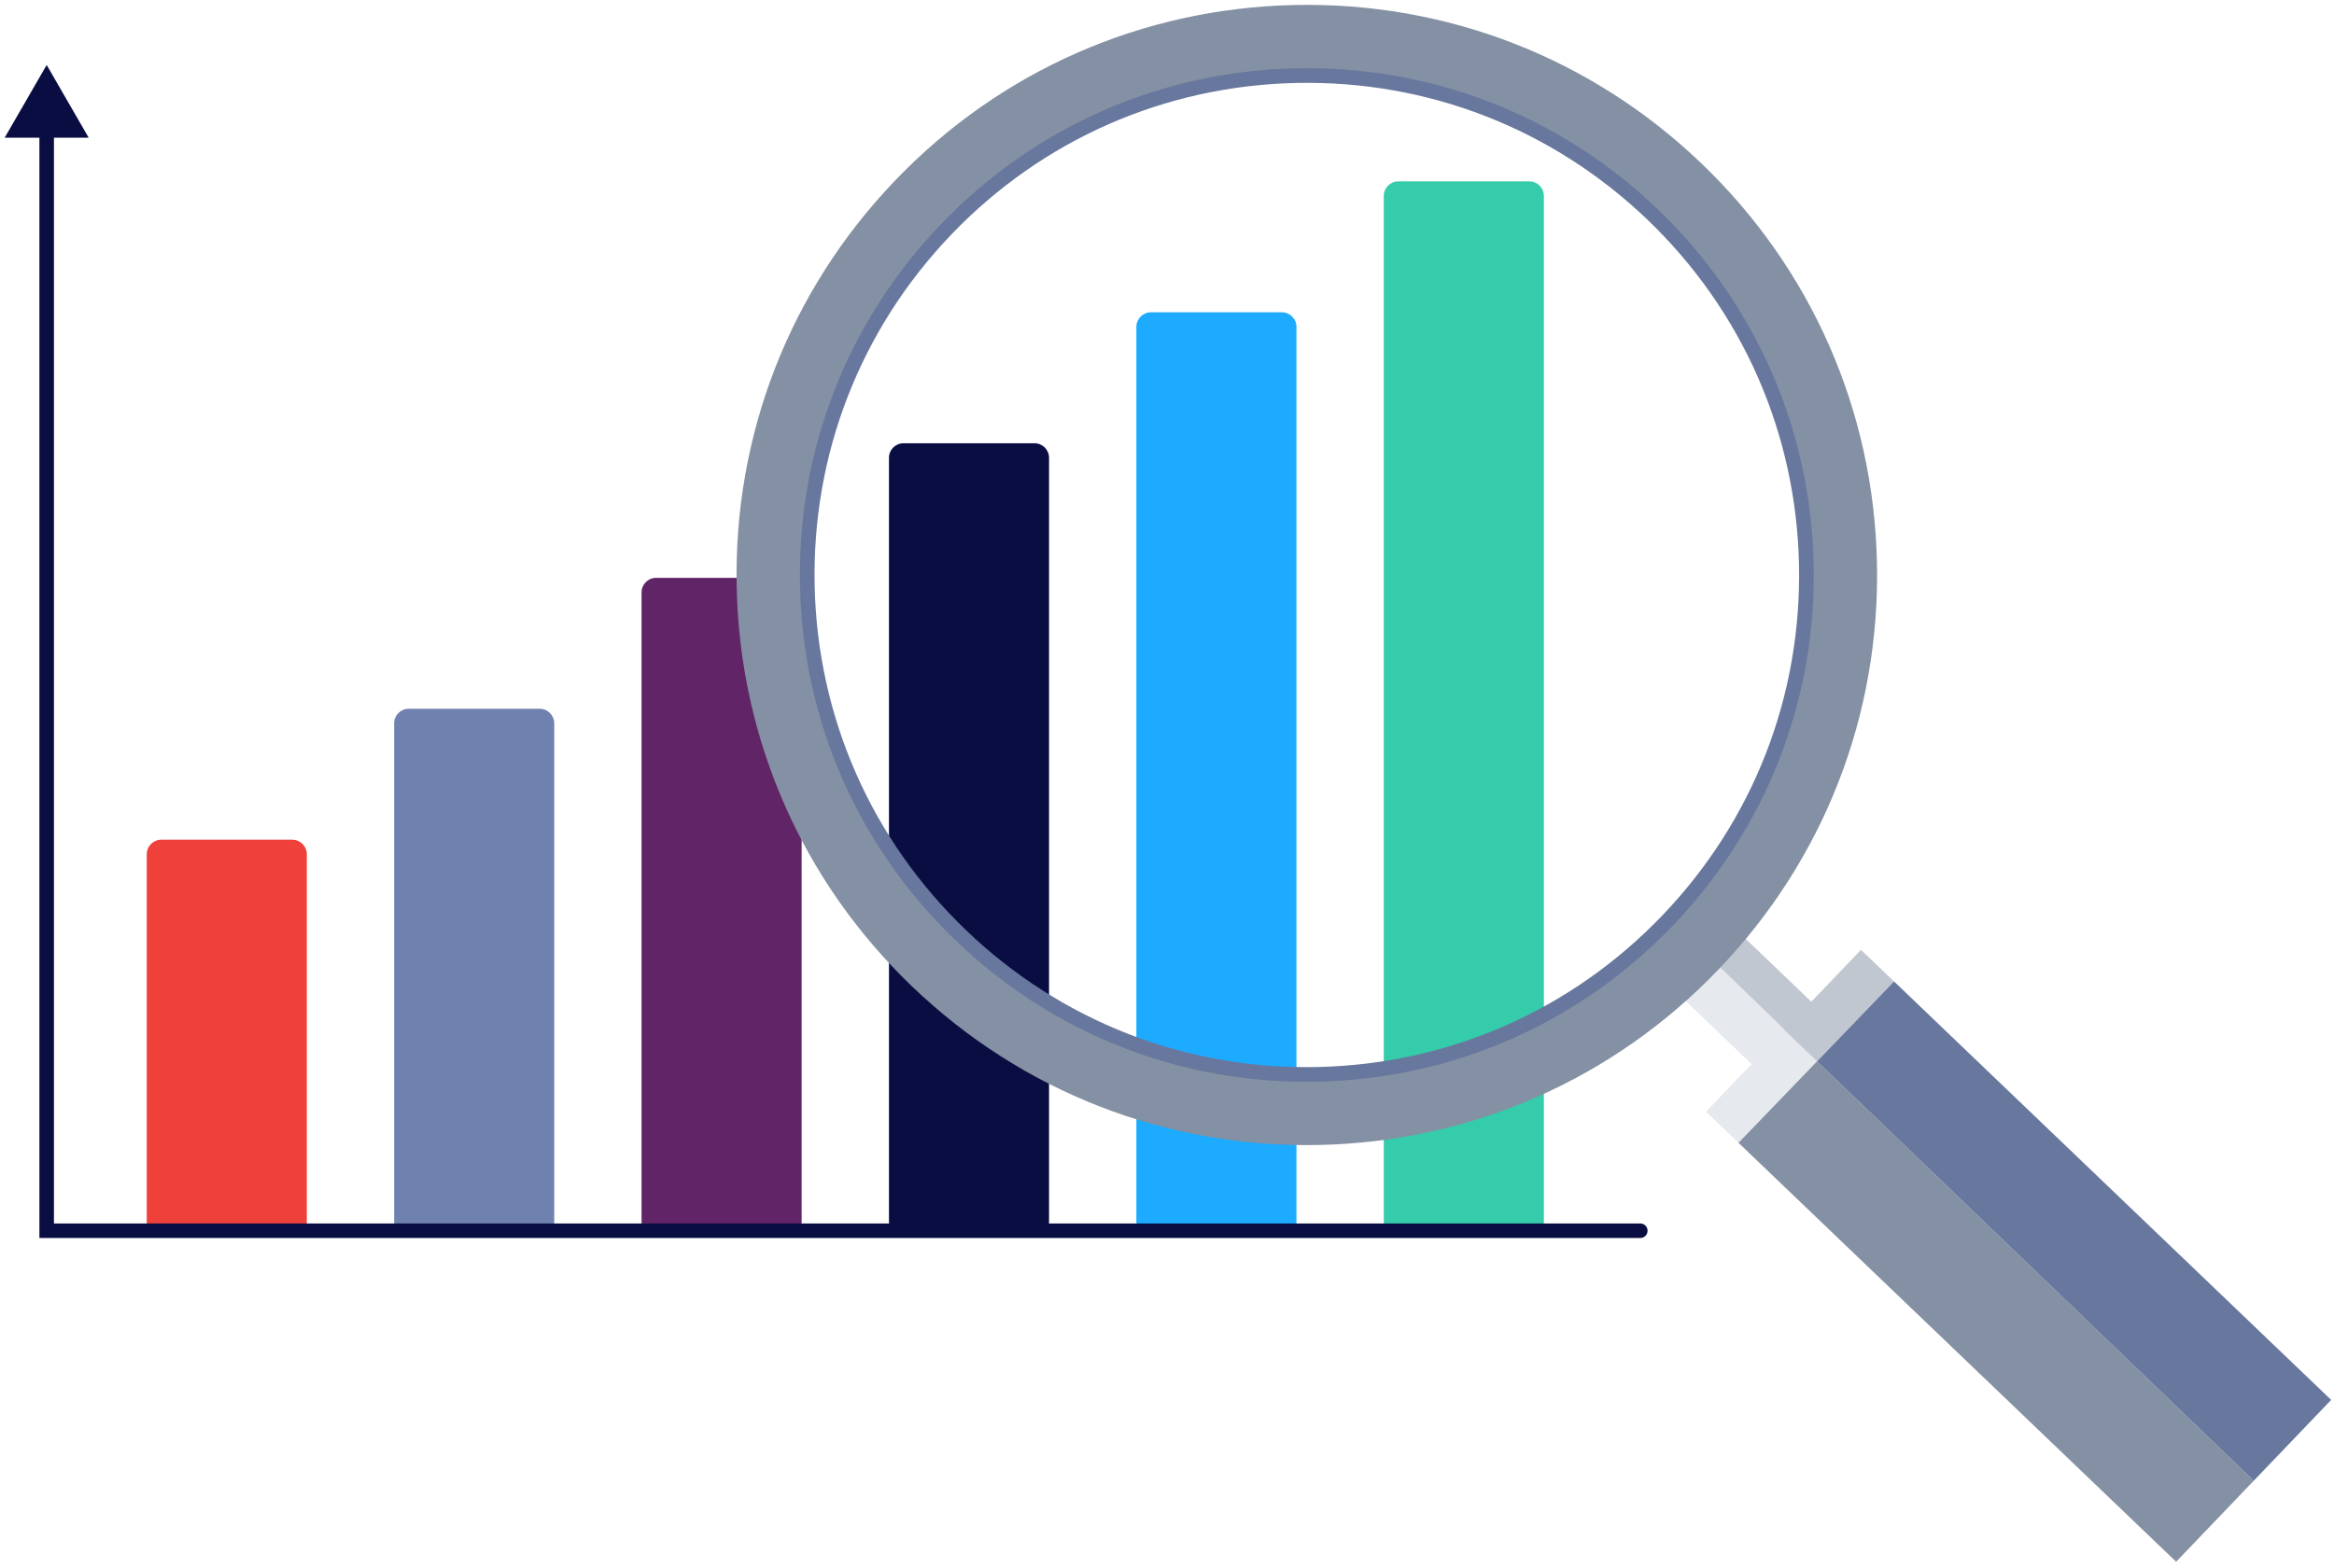
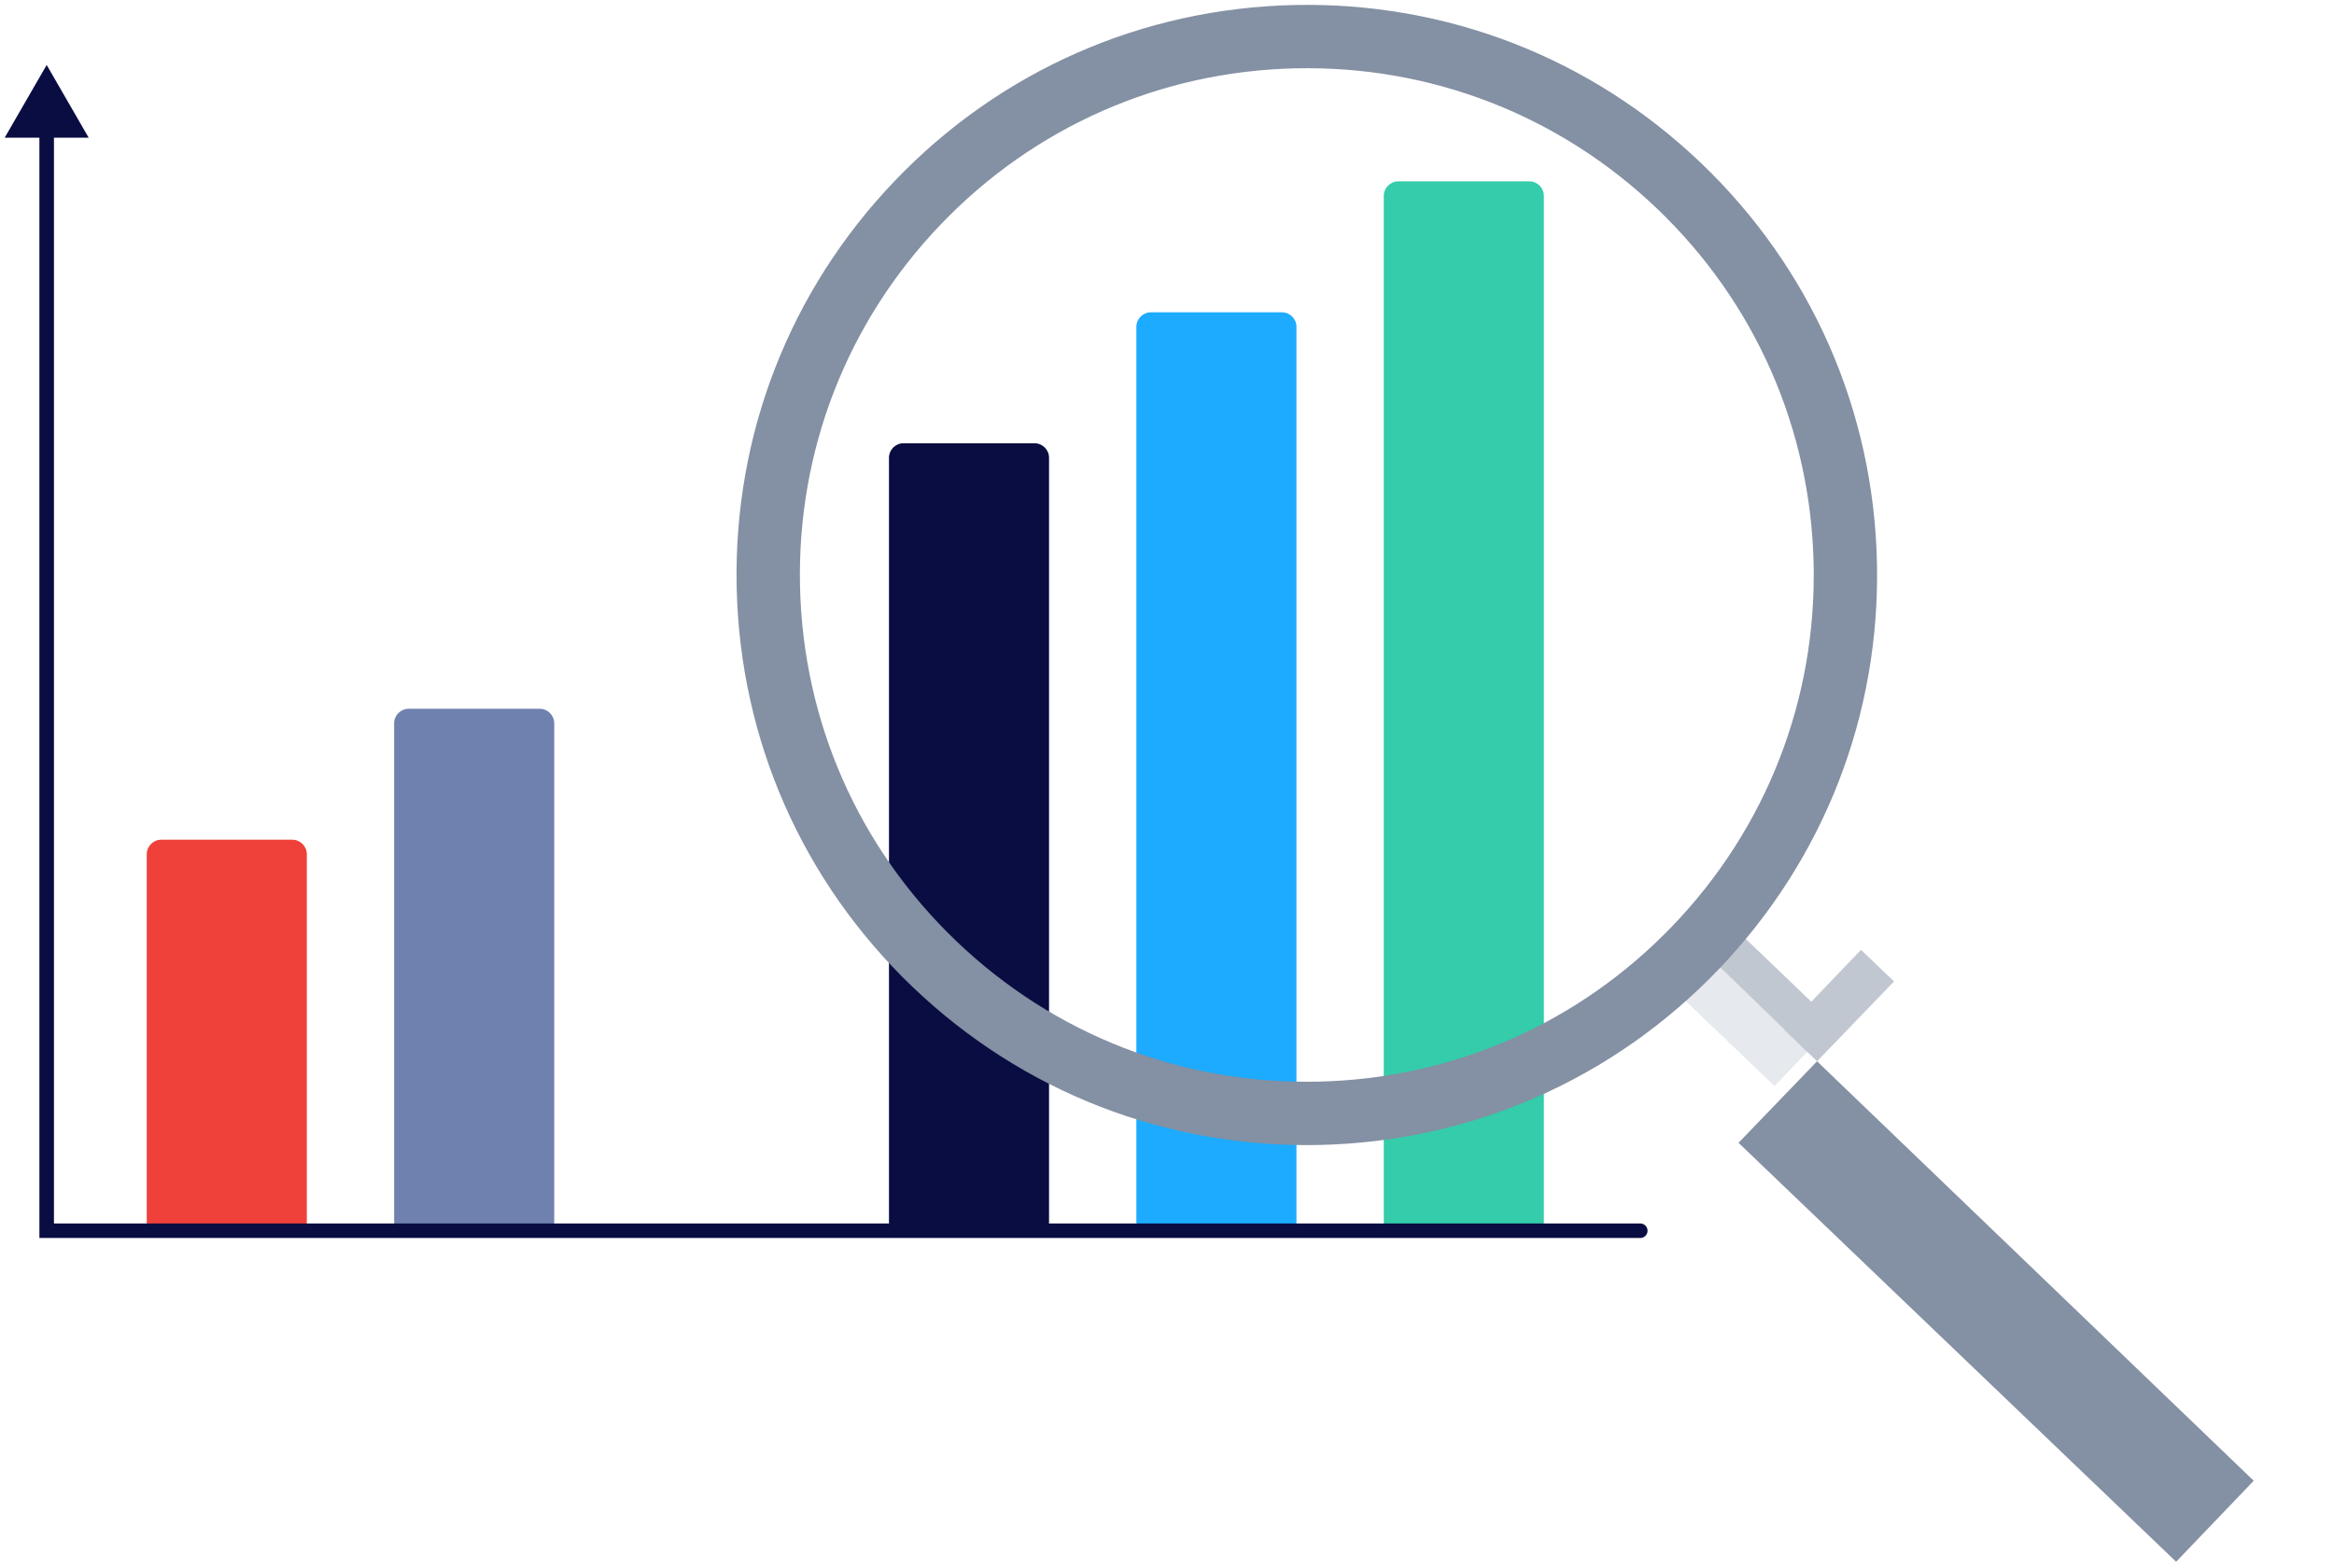
<svg xmlns="http://www.w3.org/2000/svg" width="311" height="209" viewBox="0 0 311 209" fill="none">
  <path d="M40.883 162.827C40.883 163.898 40.015 164.766 38.944 164.766H21.491C20.42 164.766 19.552 163.898 19.552 162.827V113.862C19.552 112.79 20.42 111.922 21.491 111.922H38.944C40.015 111.922 40.883 112.79 40.883 113.862V162.827Z" fill="#EF413A" />
  <path d="M73.85 162.827C73.85 163.898 72.982 164.766 71.911 164.766H54.458C53.387 164.766 52.518 163.898 52.518 162.827V96.409C52.518 95.338 53.387 94.469 54.458 94.469H71.911C72.982 94.469 73.85 95.338 73.85 96.409V162.827Z" fill="#6F81AE" />
-   <path d="M106.817 162.827C106.817 163.898 105.948 164.766 104.877 164.766H87.424C86.353 164.766 85.485 163.898 85.485 162.827V78.956C85.485 77.885 86.353 77.016 87.424 77.016H104.877C105.948 77.016 106.817 77.885 106.817 78.956V162.827Z" fill="#612466" />
  <path d="M139.783 162.827C139.783 163.898 138.915 164.766 137.844 164.766H120.391C119.32 164.766 118.452 163.898 118.452 162.827V61.018C118.452 59.947 119.32 59.078 120.391 59.078H137.844C138.915 59.078 139.783 59.947 139.783 61.018V162.827Z" fill="#0A0D42" />
  <path d="M172.75 162.827C172.75 163.898 171.882 164.766 170.811 164.766H153.358C152.287 164.766 151.419 163.898 151.419 162.827V43.565C151.419 42.494 152.287 41.626 153.358 41.626H170.811C171.882 41.626 172.75 42.494 172.75 43.565V162.827Z" fill="#1CABFF" />
  <path d="M205.717 162.827C205.717 163.898 204.849 164.766 203.778 164.766H186.325C185.254 164.766 184.385 163.898 184.385 162.827V26.112C184.385 25.041 185.254 24.173 186.325 24.173H203.778C204.849 24.173 205.717 25.041 205.717 26.112V162.827Z" fill="#34CCAA" />
  <path d="M11.818 18.355H7.189V163.069H218.564C219.1 163.069 219.534 163.503 219.534 164.039C219.534 164.574 219.1 165.008 218.564 165.008H5.25V18.355H0.622L6.22 8.659L11.818 18.355Z" fill="#0A0D42" />
  <path d="M219.956 128.961L236.451 144.758L240.825 140.19L224.418 124.299L219.956 128.961Z" fill="#E6E9ED" />
  <path d="M240.825 140.189L244.414 136.44L227.917 120.644L224.419 124.299L240.825 140.189Z" fill="#C1C7D1" />
-   <path d="M247.903 75.037C248.33 94.743 241.057 113.436 227.428 127.672C213.796 141.909 195.434 149.984 175.729 150.411C156.023 150.839 137.329 143.566 123.092 129.934C108.855 116.302 100.782 97.944 100.353 78.235C99.926 58.53 107.199 39.836 120.831 25.599C134.463 11.362 152.824 3.288 172.53 2.86C192.236 2.433 210.929 9.706 225.166 23.338C239.403 36.969 247.477 55.328 247.905 75.036L247.903 75.037ZM108.549 78.061C108.929 95.577 116.107 111.898 128.762 124.017C141.417 136.135 158.033 142.6 175.552 142.219C193.069 141.839 209.39 134.661 221.509 122.006C233.627 109.351 240.092 92.736 239.711 75.217C239.331 57.7 232.153 41.379 219.498 29.26C206.843 17.142 190.228 10.677 172.708 11.058C155.192 11.438 138.871 18.616 126.752 31.271C114.633 43.926 108.169 60.544 108.549 78.061Z" fill="#68779D" />
  <path d="M250.099 74.99C250.538 95.281 243.05 114.531 229.013 129.191C214.976 143.851 196.07 152.167 175.777 152.607C155.486 153.045 136.236 145.557 121.576 131.52C106.916 117.483 98.6 98.578 98.16 78.284C97.721 57.993 105.21 38.744 119.247 24.084C133.284 9.424 152.189 1.108 172.483 0.668C192.774 0.229 212.023 7.718 226.683 21.755C241.344 35.791 249.66 54.697 250.099 74.99ZM106.599 78.103C106.99 96.14 114.383 112.946 127.414 125.424C140.444 137.902 157.557 144.559 175.595 144.168C193.633 143.776 210.438 136.384 222.917 123.353C235.395 110.322 242.052 93.21 241.661 75.172C241.269 57.134 233.877 40.329 220.846 27.851C207.815 15.373 190.702 8.715 172.665 9.107C154.627 9.498 137.821 16.891 125.343 29.922C112.865 42.952 106.208 60.065 106.599 78.103Z" fill="#8490A3" />
-   <path d="M227.32 148.171L231.653 152.32L242.12 141.456L237.759 137.268L227.32 148.171Z" fill="#E6E9ED" />
  <path d="M247.975 126.6L237.759 137.268L242.12 141.456L252.375 130.812L247.975 126.6Z" fill="#C1C7D1" />
  <path d="M231.652 152.32L289.965 208.158L300.302 197.364L242.119 141.456L231.652 152.32Z" fill="#8490A3" />
-   <path d="M252.375 130.812L242.12 141.456L300.304 197.364L310.622 186.587L252.375 130.812Z" fill="#68779D" />
</svg>